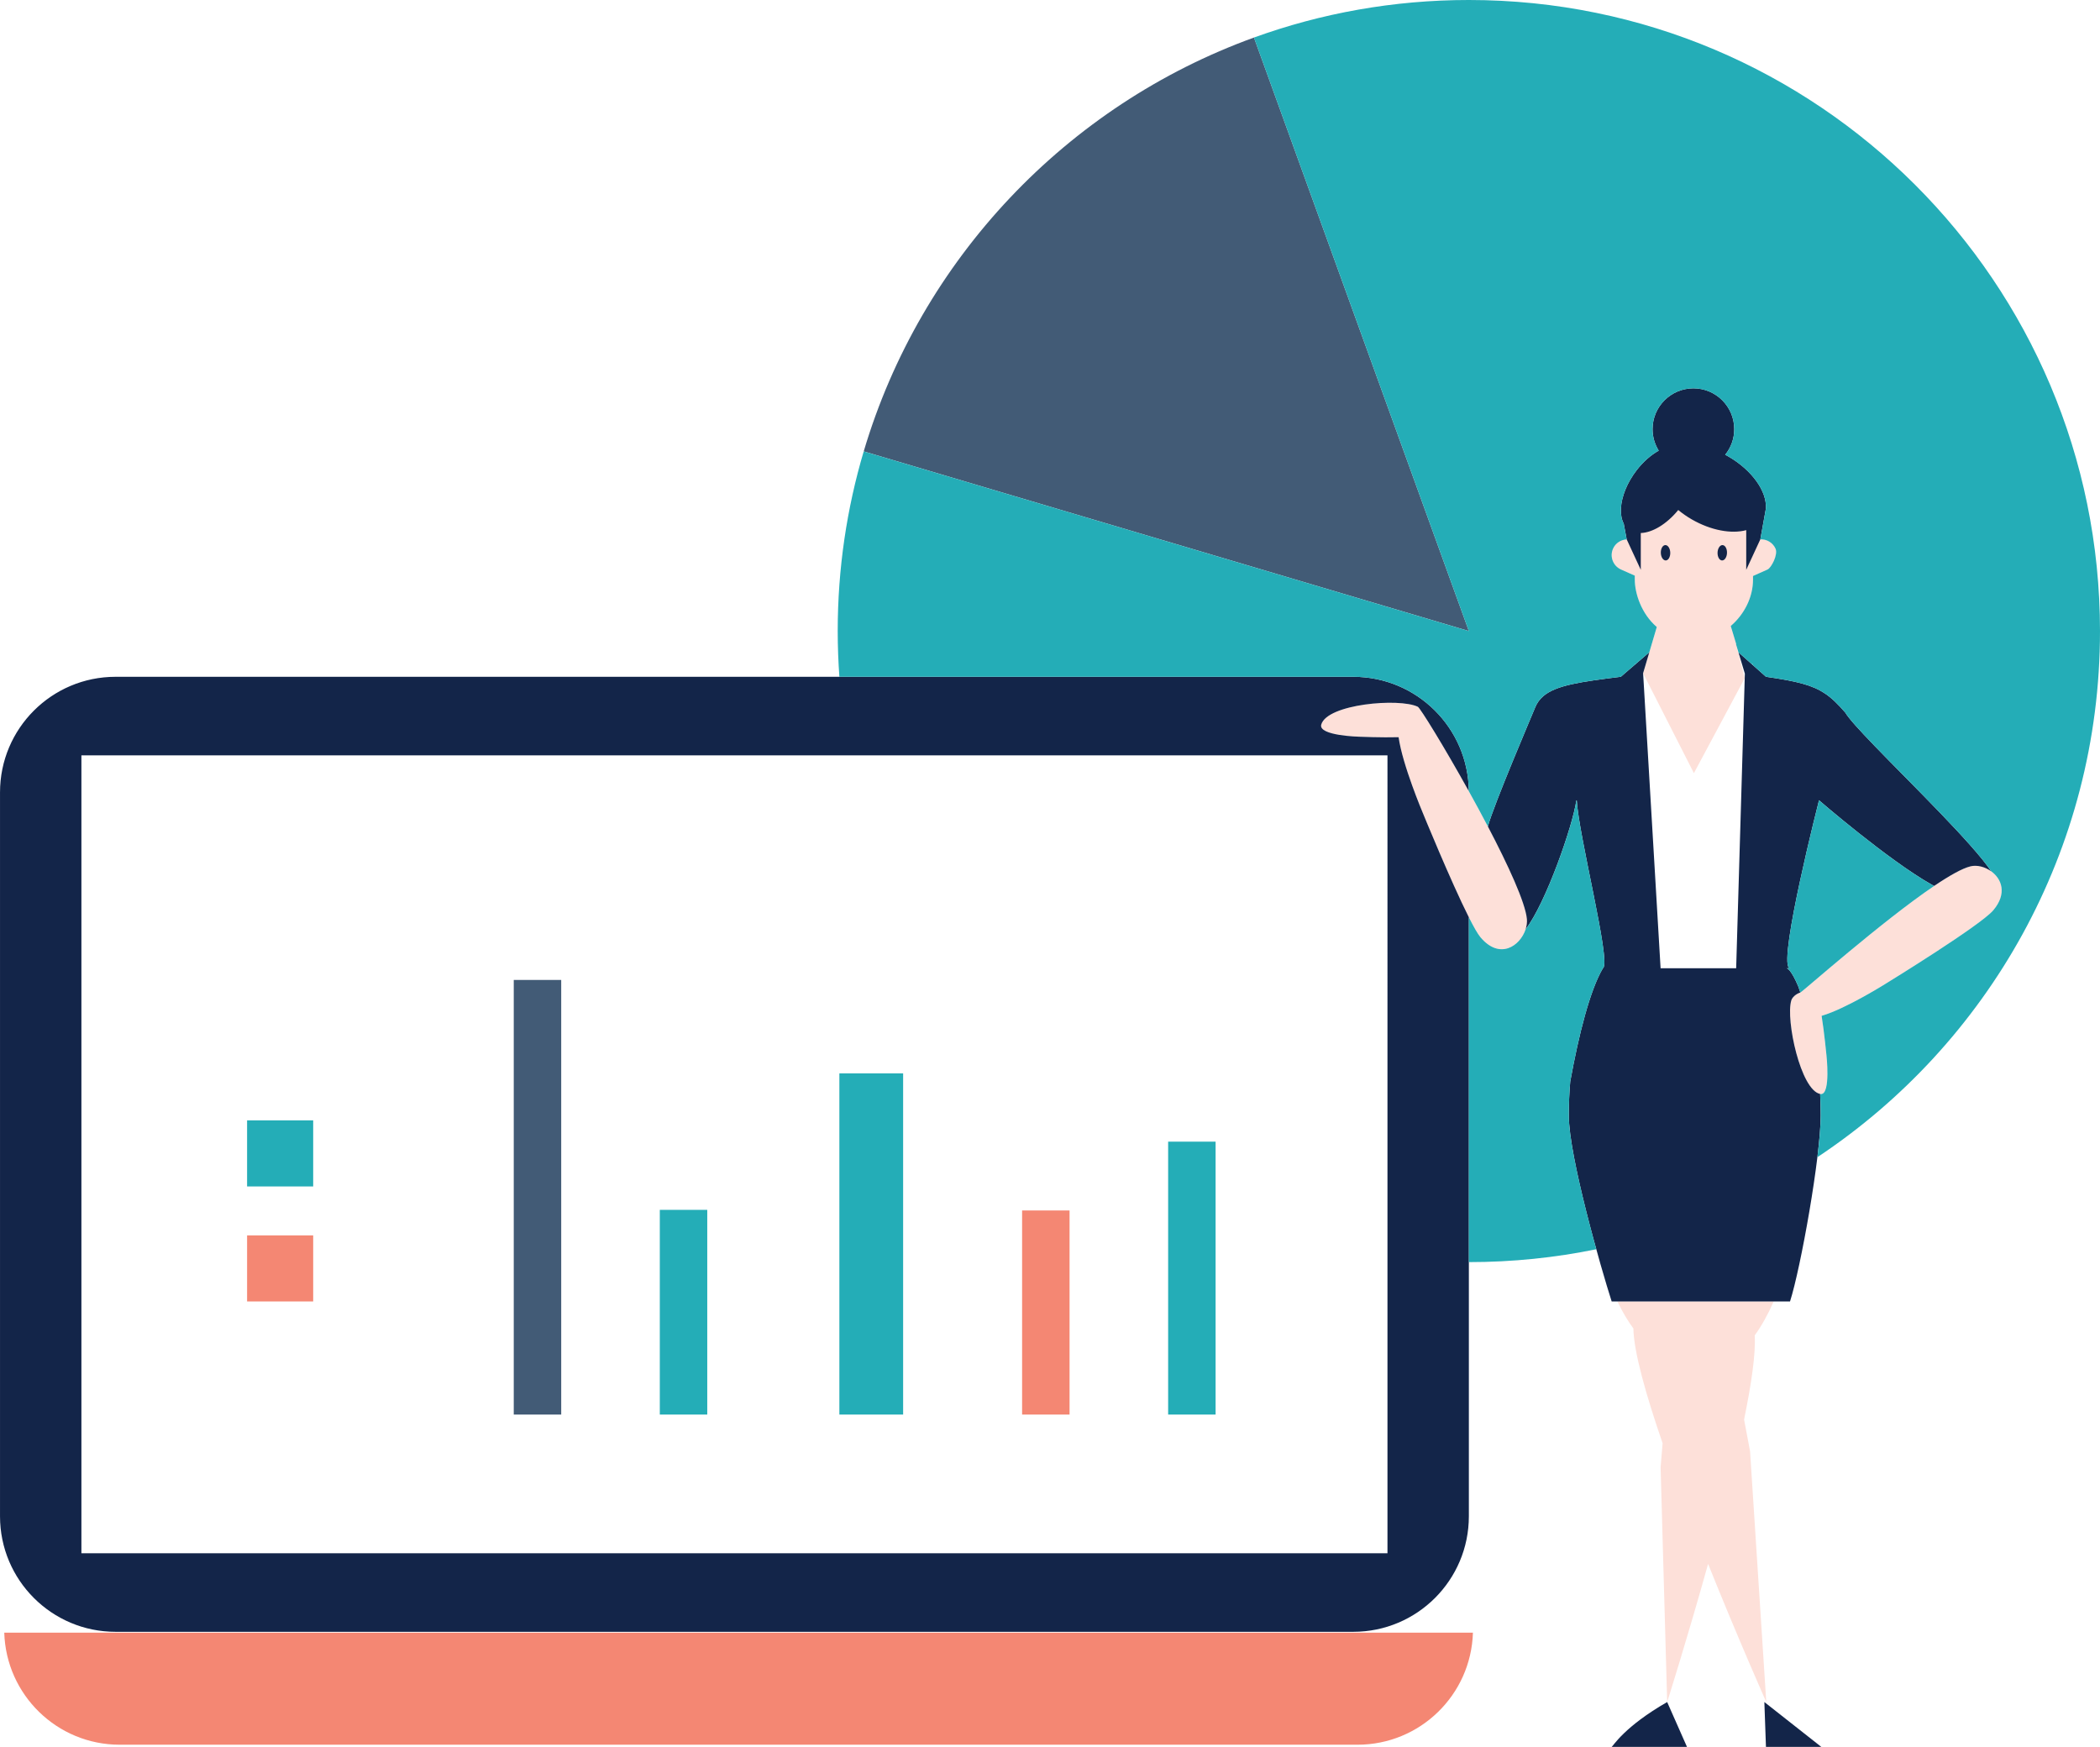
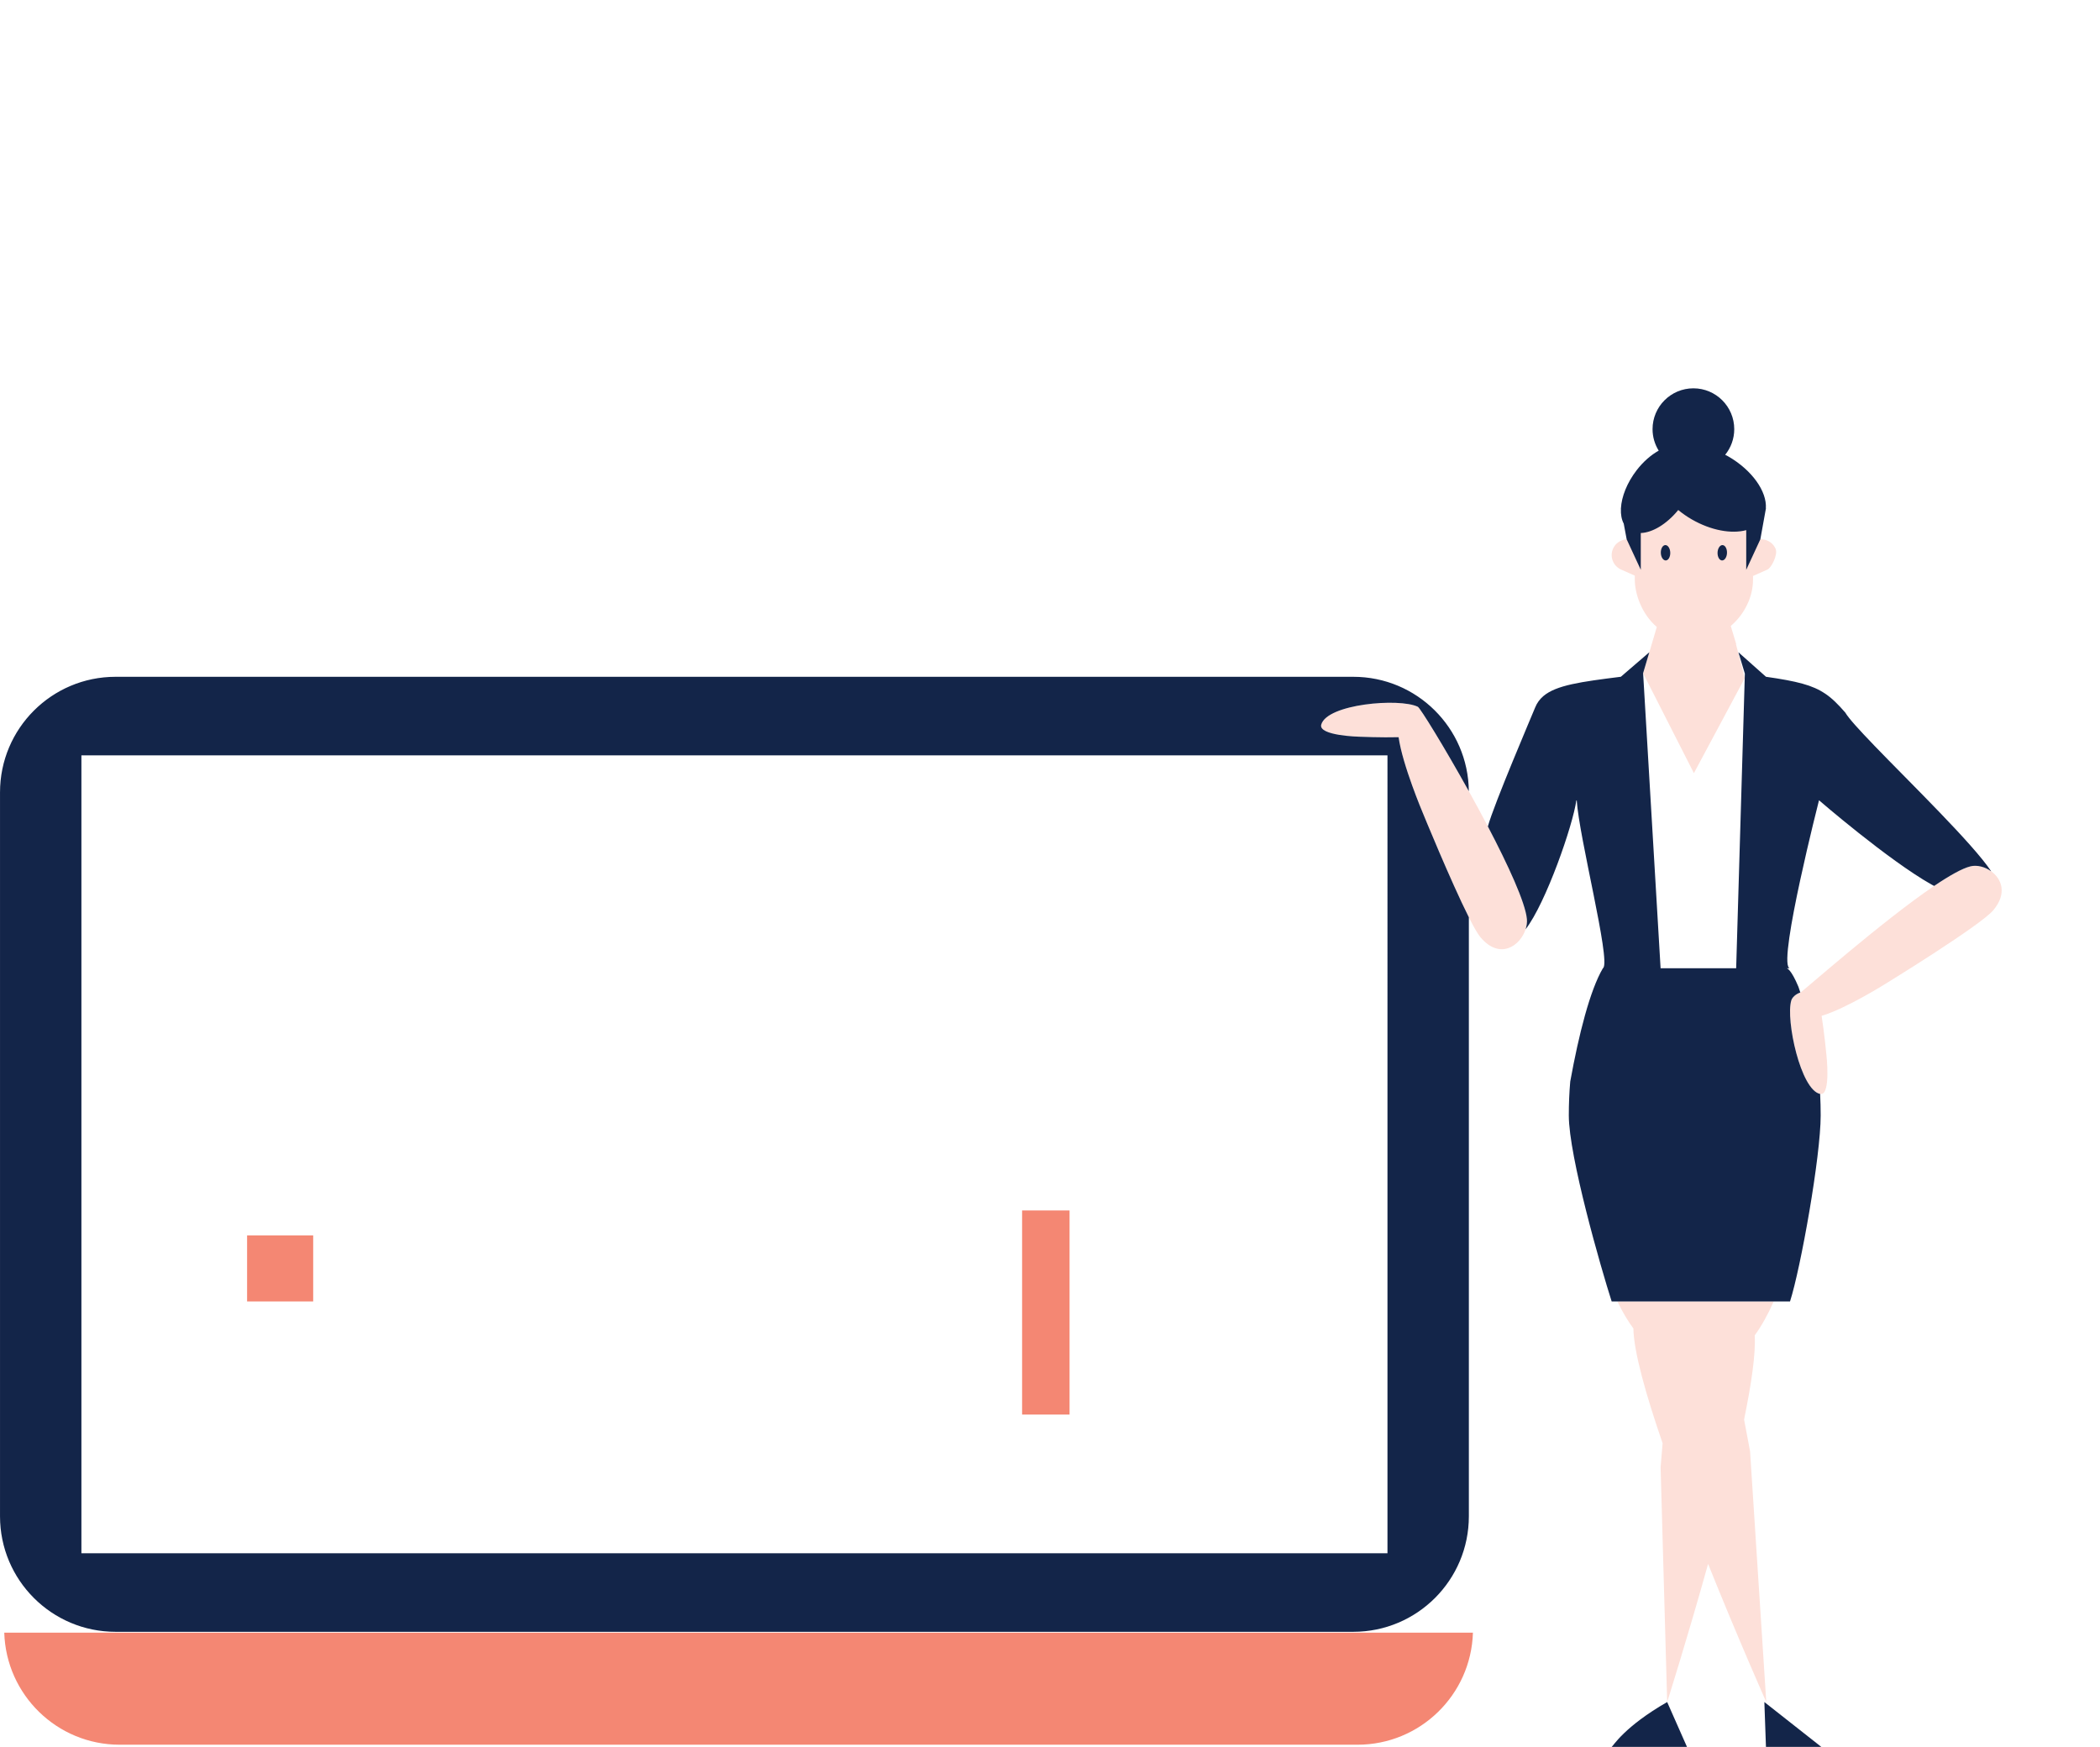
<svg xmlns="http://www.w3.org/2000/svg" version="1.1" id="Layer_1" x="0px" y="0px" enable-background="new 0 0 595.28 595.28" xml:space="preserve" viewBox="42.36 85.31 515.15 428.58">
  <path id="color_x5F_6" fill="#f48773" d="M43.406,485.868h360.276c-0.455,15.257-12.958,27.487-28.325,27.487H71.731  C56.364,513.355,43.861,501.127,43.406,485.868L43.406,485.868z M293.091,432.353h11.642v-50.064h-11.642V432.353z M102.974,404.608  h16.215v-16.216h-16.215V404.608z" />
  <path id="color_x5F_5" fill="#fde0d9" d="M477.917,219.92c0.659,1.481-1.063,4.711-1.96,5.111l-3.564,1.587v0.898  c0,4.302-2.137,8.534-5.463,11.37l1.334,4.419c-0.016,0.018-0.032,0.035-0.048,0.053l2.145,8.331l-12.47,23.3l-12.459-24.5  l2.023-6.837l1.338-4.523c-3.814-3.262-5.4-8.289-5.4-11.613v-0.981l-3.379-1.504c-1.952-0.873-2.827-3.16-1.957-5.111  s3.158-2.83,5.109-1.961l0.227,0.101v-8.064c0-7.509,6.492-13.597,14.5-13.597c8.007,0,14.5,6.088,14.5,13.597v8.149l0.417-0.186  C474.761,217.09,477.048,217.969,477.917,219.92z M530.82,299.074c-1.528-1.104-3.47-1.598-5.048-1.224  c-2.034,0.482-5.224,2.298-8.949,4.816c-12.899,8.724-32.277,25.951-32.783,26.115c-0.012,0-0.033,0.014-0.047,0.023  c-1.088,0.369-1.984,1.169-2.224,1.976c-1.391,4.752,2.315,21.98,7.088,22.913c0.021,0.011,0.044,0.021,0.067,0.021  c0.078,0.013,0.146,0.013,0.214,0c2.324-0.146,1.258-9.613,1.258-9.613s-0.527-5.496-1.179-9.571  c6.07-1.762,16.154-8.154,16.154-8.154s22.838-14.029,25.967-17.756C534.792,304.517,533.389,300.931,530.82,299.074z   M407.351,288.07c-1.516-2.894-3.103-5.821-4.672-8.65c-6.082-10.957-11.93-20.433-12.516-20.717  c-4.548-2.202-22.26-0.688-23.688,4.375c-0.771,2.74,9.339,2.976,9.339,2.976s5.509,0.231,9.638,0.116  c0.938,6.786,5.929,18.561,5.929,18.561s6.847,16.77,11.305,25.629c1.154,2.295,2.151,4.066,2.825,4.87  c4.768,5.69,9.765,2.134,11.093-1.923c0.275-0.838,0.397-1.699,0.323-2.504C416.554,306.741,412.336,297.589,407.351,288.07z   M464.637,404.609L464.637,404.609l-11.287-0.001h-14.231c1.214,2.495,2.523,4.741,3.925,6.622  c0.096,5.716,3.062,16.235,7.168,28.166c-0.307,3.64-0.49,5.887-0.49,5.887l1.611,57.602c0,0,4.909-15.476,10.037-33.89  c7.421,18.48,14.272,33.888,14.272,33.888l-3.974-61.522c0,0-0.572-3.056-1.468-7.788c1.802-8.759,2.881-16.204,2.603-20.643  c1.689-2.312,3.25-5.148,4.661-8.32H464.637z" />
  <path id="color_x5F_3_1_" fill="#132549" d="M385.452,266.171c-4.129,0.115-9.638-0.116-9.638-0.116s-10.11-0.234-9.339-2.976  c1.428-5.063,19.14-6.577,23.688-4.375c0.586,0.284,6.434,9.76,12.516,20.717c-0.15-15.526-12.779-28.067-28.34-28.067H248.27  H70.711c-15.654,0-28.347,12.69-28.347,28.347v177.606c0,15.656,12.692,28.346,28.347,28.346h303.627  c15.654,0,28.347-12.689,28.347-28.346h0.001v-62.354v-84.593c-4.458-8.859-11.305-25.629-11.305-25.629  S386.39,272.957,385.452,266.171z M382.72,393.674v72.705H62.33V270.627h188.542h131.849L382.72,393.674L382.72,393.674z   M488.854,353.692c0.091,1.729,0.136,3.494,0.136,5.267c0,10.085-4.9,37.492-7.52,45.646h-4.011h-12.827h-11.287h-14.23h-1.397  c-2.617-8.154-10.513-35.562-10.513-45.646c0-2.817,0.113-5.603,0.35-8.31c2.11-11.626,4.852-22.408,8.008-27.786h0.009  c0.003-0.001,0.008,0,0.008-0.008c0.028-0.009,0.059-0.04,0.078-0.069c1.802-2.08-5.93-31.96-6.51-41.121l-0.1,0.021  c-0.816,6.035-7.477,25.228-12.447,31.618c0.274-0.84,0.396-1.699,0.323-2.504c-0.373-4.062-4.592-13.214-9.576-22.732  c1.48-5.423,10.853-27.343,11.6-29.182c0.45-1.12,1.12-2.03,2.021-2.802c3.16-2.679,9.2-3.51,19-4.738l3.5-3.012l0.08-0.068  l3.408-2.932l-1.528,5.142l0.09,1.45l4.2,70.926h18.54l2.1-71.166v-0.01l0.03-1.11l-1.58-5.23l3.35,2.972v0.01l0.103,0.09l3.31,2.94  c7.59,1.09,11.41,2.04,14.5,4.13c0.012,0,0.012,0,0.012,0c1.698,1.139,3.18,2.629,4.938,4.648c0.811,1.401,3.479,4.321,7.04,8.012  c0,0,0,0,0,0.01c9.156,9.493,24.198,24.086,28.759,30.926c-1.527-1.104-3.47-1.599-5.048-1.224  c-2.034,0.482-5.223,2.297-8.949,4.816c-0.227-0.122-0.439-0.226-0.674-0.358c-10.66-6.03-27.569-20.66-27.569-20.66  s-9.908,38.8-7.358,41.12c0.04,0.04,0.08,0.068,0.12,0.09h-0.697c0.136,0.029,1.113,0.308,2.89,4.555  c0.157,0.451,0.305,0.921,0.46,1.395c-1.088,0.371-1.985,1.169-2.224,1.976C480.38,335.534,484.086,352.763,488.854,353.692z   M488.925,353.718c0.078,0.012,0.146,0.012,0.214,0v0.001C489.07,353.73,489.003,353.73,488.925,353.718  c-0.023,0.001-0.046-0.012-0.067-0.022C488.88,353.706,488.901,353.719,488.925,353.718z M475.563,210.002l-0.063,0.357  c-0.028,0.235-0.068,0.465-0.125,0.692l-1.188,6.572l-3.461,7.479v-9.731c-3.572,0.967-8.599,0.104-13.359-2.636  c-1.211-0.697-2.314-1.477-3.32-2.301c-2.851,3.495-6.358,5.555-9.188,5.646v9.021l-3.46-7.479l-0.721-3.848  c-0.533-1.006-0.754-2.27-0.689-3.678l-0.019-0.101l0.021,0.013c0.158-2.844,1.484-6.257,3.846-9.323  c1.647-2.141,3.547-3.77,5.421-4.815c-0.95-1.534-1.511-3.334-1.511-5.27c0-5.534,4.488-10.021,10.021-10.021  c5.537,0,10.02,4.489,10.02,10.021c0,2.383-0.834,4.565-2.222,6.287c0.238,0.127,0.48,0.236,0.716,0.375  c5.911,3.402,9.537,8.624,9.26,12.748L475.563,210.002z M464.898,219.041c0.642,0.012,1.136,0.859,1.11,1.898  c-0.023,1.042-0.568,1.877-1.202,1.871c-0.646-0.008-1.136-0.859-1.114-1.898C463.718,219.872,464.261,219.033,464.898,219.041z   M452.091,220.912c0.022,1.039-0.471,1.891-1.109,1.898c-0.637,0.006-1.183-0.829-1.206-1.871c-0.027-1.039,0.468-1.887,1.111-1.898  C451.526,219.033,452.069,219.872,452.091,220.912z M489.14,513.885c0.007,0.01-13.573,0-13.573,0l-0.392-11.001 M437.72,513.885  c0.415-0.268,3.066-4.93,13.611-11.001l4.862,11.001" />
-   <path id="color_x5F_2_1_" fill="#425b76" d="M402.684,240.129l-148.445-44.077c13.978-47.143,49.791-84.896,95.729-101.53  L402.684,240.129z M180.031,325.727H168.39v106.626h11.642" />
-   <path id="color_x5F_1" fill="#24adb7" d="M328.917,365.394h11.641v66.959h-11.641V365.394z M248.265,432.353h15.641v-83.698h-15.641  V432.353z M204.216,432.354h11.642v-50.222h-11.642V432.354z M102.974,376.391h16.215v-16.217h-16.215V376.391z M427.208,358.962  c0-2.816,0.112-5.603,0.35-8.31c2.109-11.626,4.852-22.408,8.008-27.786h0.009c0.003-0.001,0.008,0,0.008-0.008  c0.028-0.01,0.06-0.04,0.078-0.069c0.169-0.194,0.254-0.635,0.271-1.277c0.145-6.225-6.254-31.54-6.779-39.843c0,0,0,0,0-0.001  l-0.1,0.021c-0.816,6.035-7.478,25.229-12.447,31.618c-1.328,4.057-6.325,7.613-11.093,1.923c-0.674-0.804-1.671-2.575-2.825-4.87  v84.593c10.708,0,21.163-1.088,31.259-3.158C430.803,380.452,427.208,365.767,427.208,358.962z M402.682,85.309  c-18.512,0-36.263,3.254-52.718,9.213l52.718,145.607l-148.445-44.077c-4.143,13.972-6.377,28.763-6.377,44.077  c0,3.774,0.142,7.517,0.408,11.224h126.069c15.561,0,28.188,12.541,28.34,28.067c1.569,2.829,3.156,5.757,4.672,8.65  c1.479-5.423,10.853-27.343,11.6-29.182c0.45-1.12,1.12-2.03,2.021-2.802c3.16-2.68,9.2-3.51,19-4.738l3.5-3.012v-0.219l0.08,0.15  l0,0l3.403-2.927l0.5-1.689l1.336-4.516c-3.816-3.263-5.397-8.295-5.397-11.62v-0.981l-3.379-1.504  c-1.952-0.873-2.827-3.16-1.957-5.111c0.615-1.379,1.938-2.206,3.352-2.274l-0.01-0.021l-0.721-3.848  c-0.533-1.006-0.755-2.27-0.689-3.678l-0.019-0.101l0.021,0.013c0.158-2.844,1.483-6.257,3.846-9.323  c1.646-2.142,3.547-3.771,5.421-4.815c-0.95-1.533-1.511-3.334-1.511-5.27c0-5.533,4.487-10.021,10.021-10.021  c5.536,0,10.02,4.488,10.02,10.021c0,2.383-0.834,4.565-2.222,6.287c0.238,0.127,0.479,0.236,0.716,0.375  c5.911,3.402,9.537,8.624,9.26,12.748l0.024-0.013l-0.063,0.357c-0.028,0.234-0.068,0.466-0.125,0.691l-1.188,6.573l-0.008,0.017  c1.553-0.08,3.064,0.775,3.735,2.28c0.659,1.481-1.063,4.711-1.96,5.111l-3.563,1.587v0.898c0,4.302-2.137,8.533-5.463,11.37  l1.334,4.419c-0.016,0.018-0.031,0.033-0.046,0.051l0.599,1.987l3.344,2.965v0.001l0.103-0.19v0.289l3.31,2.94  c7.59,1.09,11.41,2.04,14.5,4.13c0.013,0,0.013,0,0.013,0c1.697,1.14,3.18,2.63,4.938,4.648c0.813,1.4,3.48,4.32,7.04,8.012v0.001  c0,0,0,0.001,0,0.009c9.156,9.493,24.198,24.086,28.759,30.926c2.568,1.856,3.971,5.442,0.52,9.548  c-3.129,3.727-25.967,17.756-25.967,17.756s-10.084,6.394-16.154,8.154c0.65,4.075,1.179,9.571,1.179,9.571s1.066,9.468-1.258,9.614  v0.001c-0.068,0.012-0.136,0.012-0.214,0c-0.023,0-0.046-0.014-0.067-0.023c0.091,1.729,0.136,3.493,0.136,5.267  c0,2.522-0.307,6.131-0.808,10.248c41.775-27.728,69.321-75.183,69.321-129.08C557.506,154.624,488.188,85.309,402.682,85.309z   M480.648,322.861h0.693c-0.001,0-0.001-0.001-0.001-0.001h0.001c-0.04-0.021-0.08-0.05-0.12-0.09  c-2.549-2.319,7.348-41.077,7.358-41.119h0.001c0.024,0.021,16.916,14.633,27.568,20.659c0.235,0.132,0.447,0.236,0.674,0.358  c-12.899,8.723-32.277,25.951-32.784,26.115c-0.011,0-0.032,0.013-0.046,0.023c-0.155-0.474-0.303-0.944-0.46-1.395  C481.769,323.196,480.795,322.891,480.648,322.861z M481.351,322.858c0.09,0.04,0.179,0.04,0.28,0H481.351z" />
</svg>